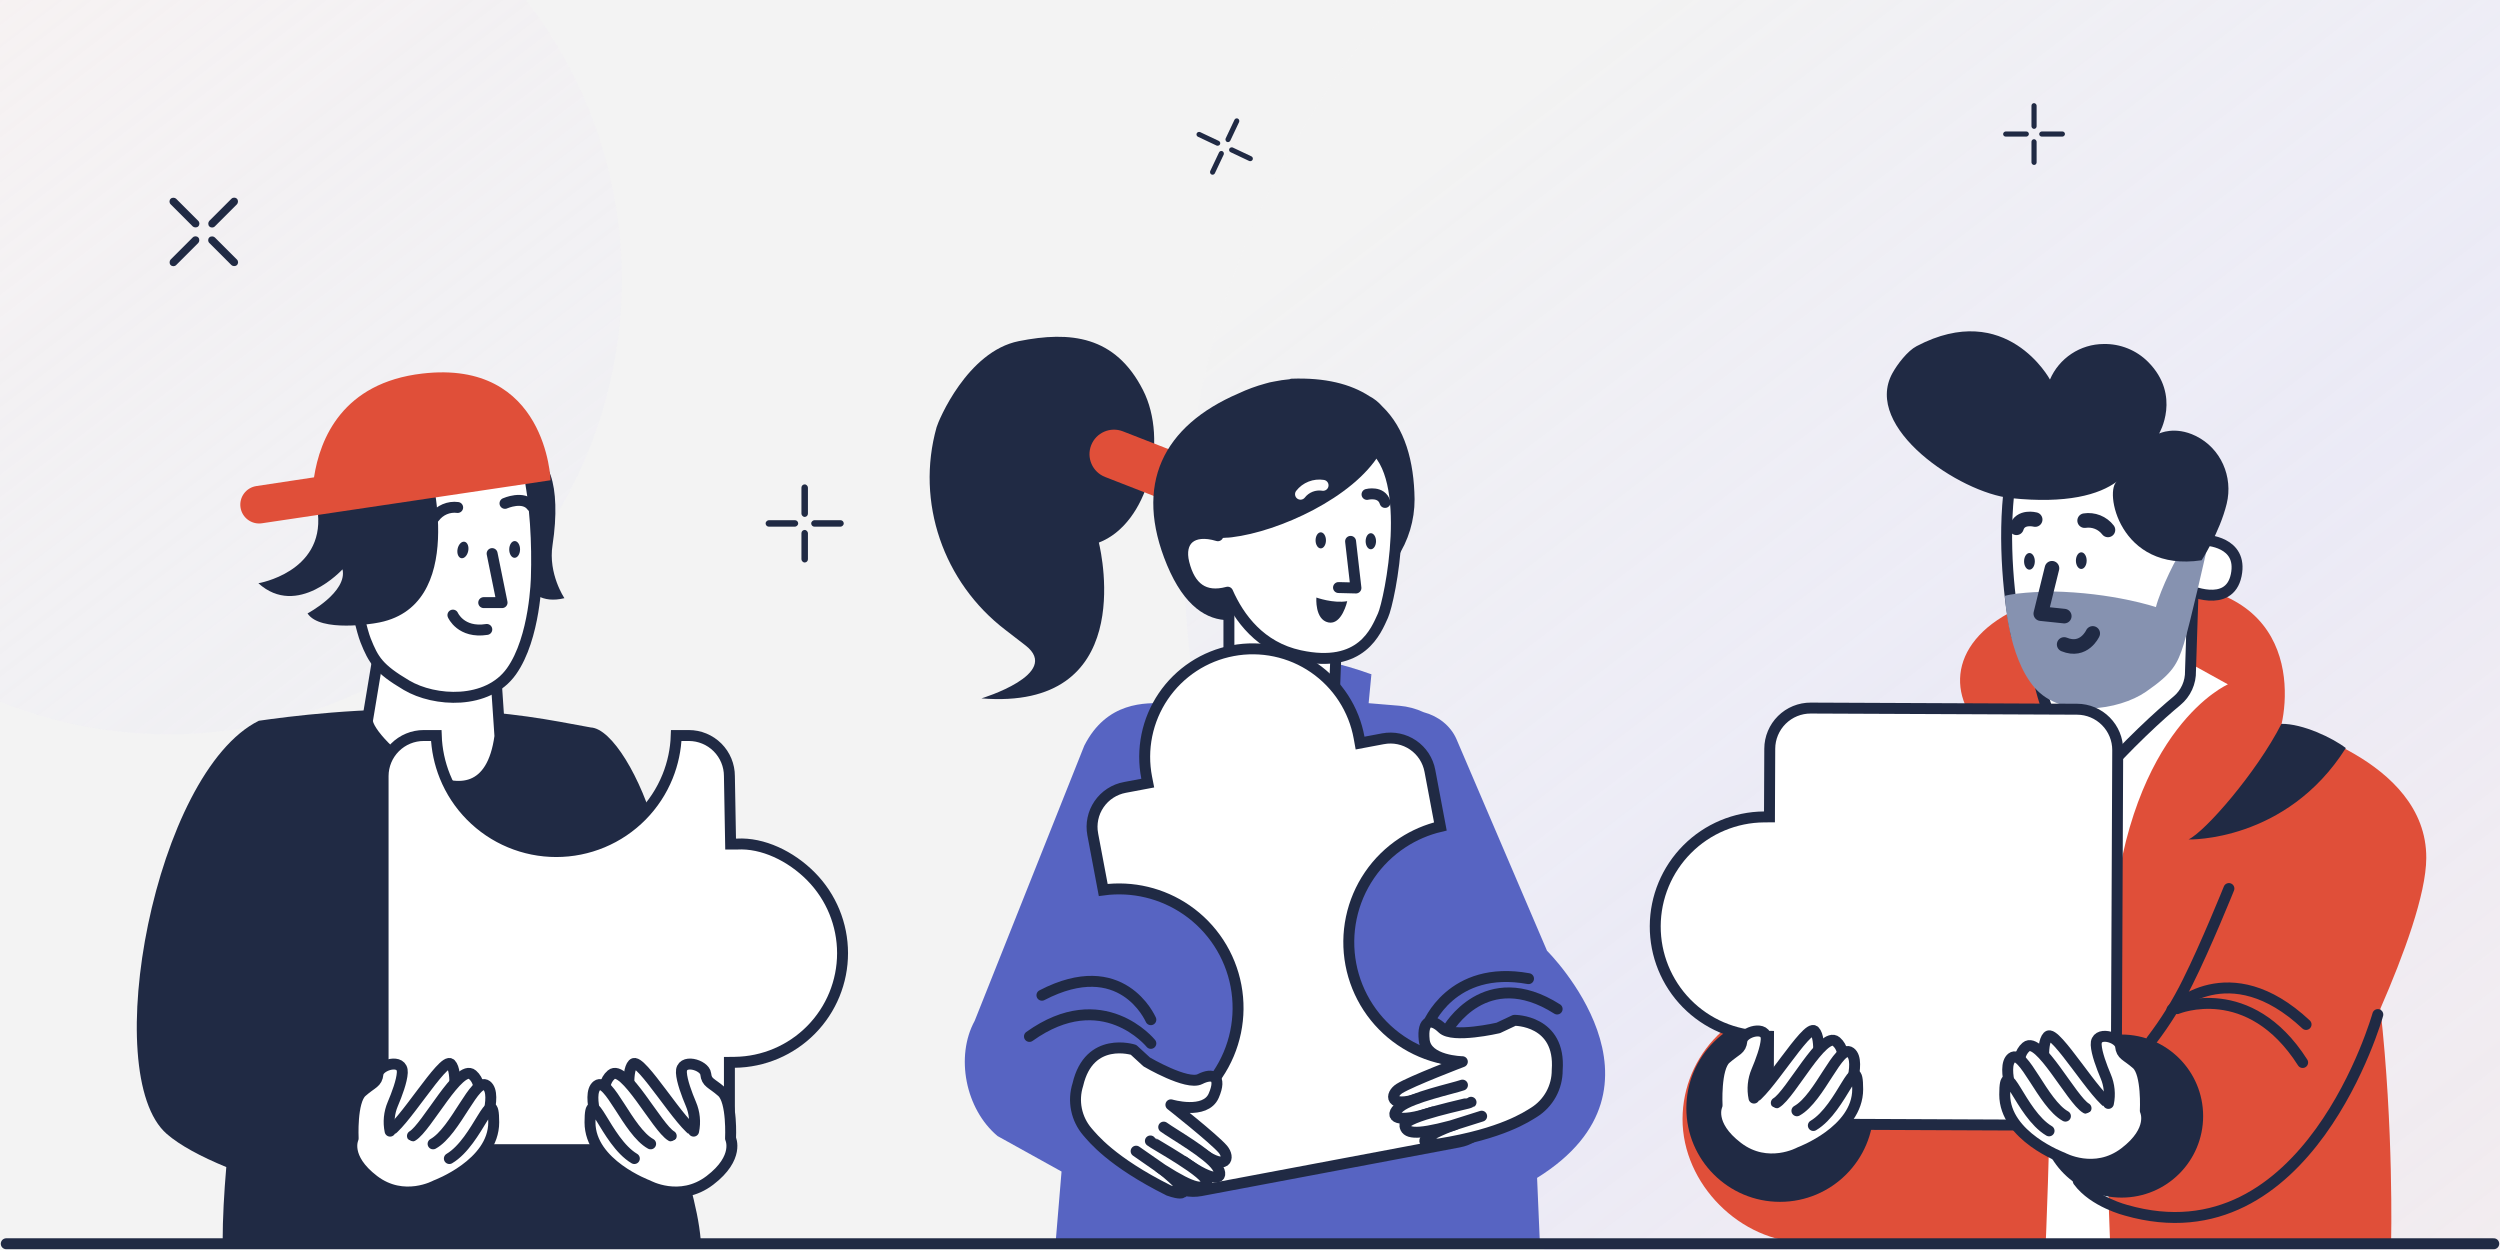
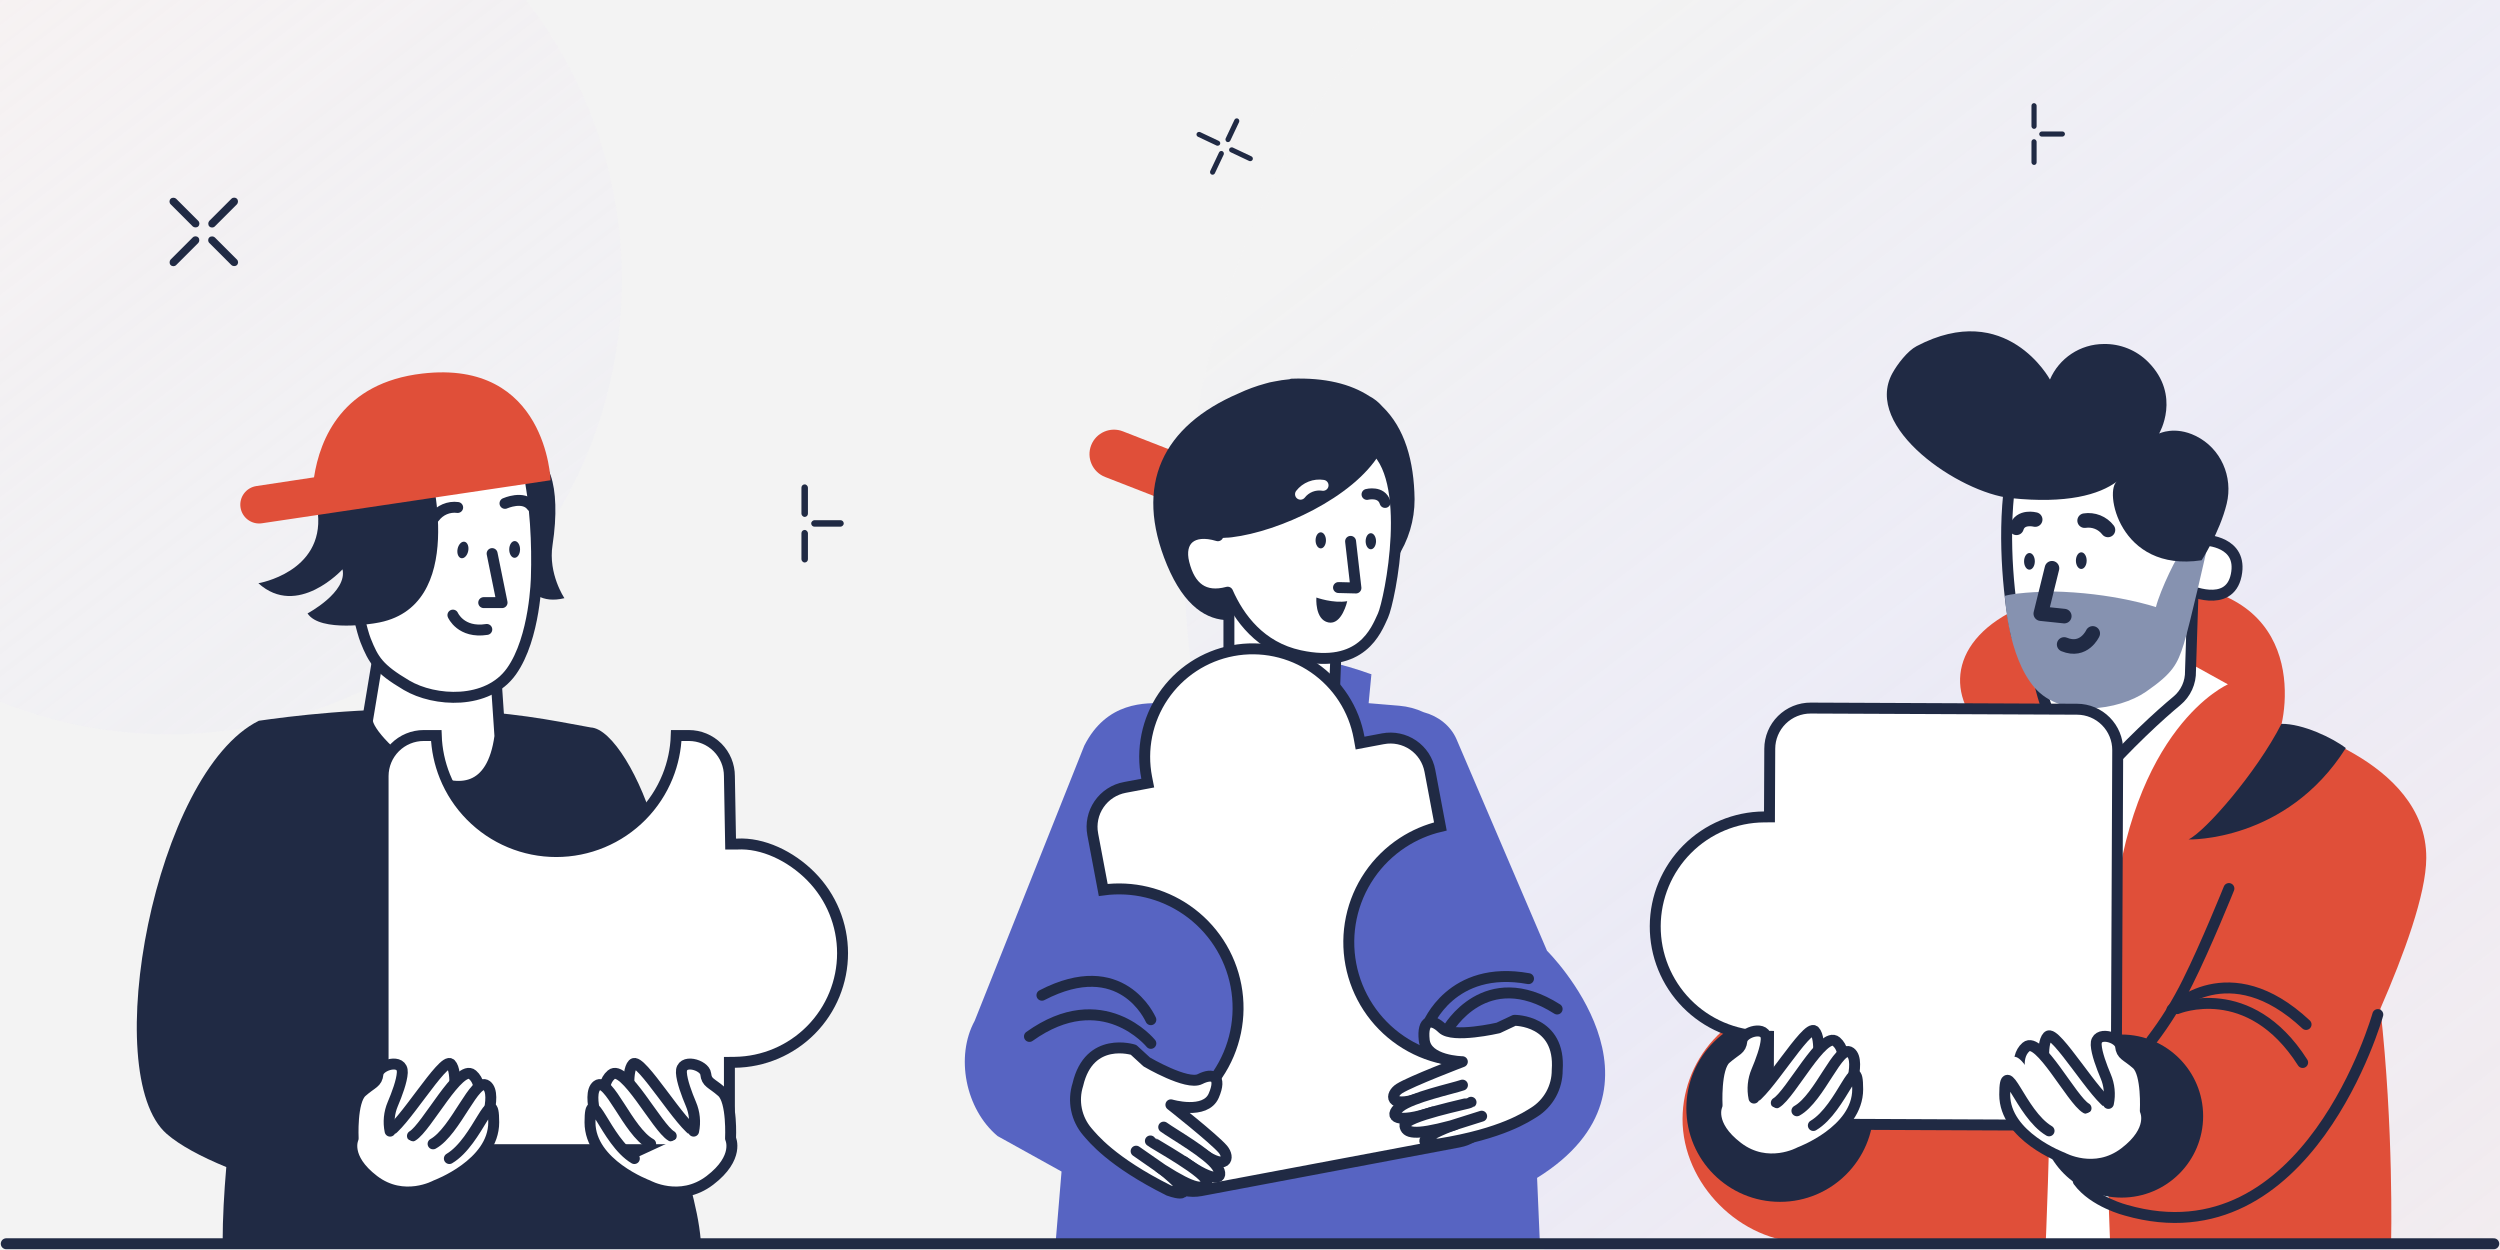
<svg xmlns="http://www.w3.org/2000/svg" width="800" height="400" viewBox="0 0 800 400" fill="none">
  <rect x="0" y="0" width="800" height="400" fill="#333333" stroke="none" />
  <g clip-path="url(#clip0_41_2275)">
    <rect width="800" height="400" fill="#F3F3F3" />
    <ellipse opacity="0.68" cx="647.5" cy="179" rx="268.5" ry="269" fill="url(#paint0_linear_41_2275)" fill-opacity="0.55" />
    <ellipse opacity="0.36" cx="54" cy="89.5" rx="145" ry="145.5" fill="url(#paint1_linear_41_2275)" />
    <path d="M224.229 396.743C222.404 375.424 207.542 344.796 204.217 315.439C226.615 294.482 202.403 233.447 189.052 232.788C175.589 230.315 163.924 227.842 142.389 227.089C115.797 226.162 91.742 229.358 82.836 230.641C49.548 247.119 31.437 343.798 53.374 362.866C57.527 366.476 64.217 370.093 72.412 373.464C71.713 381.63 71.246 389.796 71.246 397.379L224.229 396.743Z" fill="#202A44" />
    <path d="M117.615 230.407L122.427 201.453L158.591 215.026L159.979 235.604C155.091 271.535 116.554 236.777 117.615 230.407Z" fill="white" stroke="#202A44" stroke-width="3.5" stroke-linecap="round" stroke-linejoin="round" />
    <path d="M167.885 147.01C167.885 147.01 140.149 164.392 153.565 180.805C153.565 180.805 159.544 187.665 164.496 186.323C164.496 186.323 160.879 180.49 165.079 177.504C165.079 177.504 166.333 194.938 180.618 191.415C180.618 191.415 175.368 183.687 176.809 174.442C179.754 155.147 175.321 143.551 167.885 147.01Z" fill="#202A44" />
    <path d="M110.434 174.489C110.434 174.489 105.15 140.454 139.563 134.58C142.772 134.032 164.773 130.737 168.78 148.982C171.457 161.172 171.965 174.401 171.638 184.678C171.638 184.737 171.306 204.084 163.659 214.834C156.012 225.584 139.068 224.581 130.108 219.285C121.149 213.988 119.51 211.23 117.002 204.948C114.494 198.666 110.463 174.547 110.463 174.547L110.434 174.489Z" fill="white" stroke="#202A44" stroke-width="3.5" stroke-linecap="round" stroke-linejoin="round" />
    <path d="M157.478 177.148L160.663 192.838H154.789" stroke="#202A44" stroke-width="3.5" stroke-linecap="round" stroke-linejoin="round" />
    <path d="M166.417 175.836C166.432 174.354 165.669 173.145 164.711 173.136C163.755 173.126 162.967 174.32 162.953 175.802C162.939 177.284 163.702 178.493 164.659 178.502C165.616 178.511 166.403 177.317 166.417 175.836Z" fill="#202A44" />
    <path d="M149.827 176.329C150.118 174.877 149.594 173.546 148.656 173.358C147.718 173.17 146.721 174.195 146.43 175.648C146.139 177.101 146.663 178.431 147.601 178.619C148.539 178.807 149.536 177.782 149.827 176.329Z" fill="#202A44" />
    <path d="M139.023 165.57C139.864 164.423 140.997 163.523 142.304 162.964C143.611 162.404 145.045 162.207 146.454 162.391" stroke="#202A44" stroke-width="3.5" stroke-linecap="round" stroke-linejoin="round" />
    <path d="M161.596 161.079C161.596 161.079 167.563 158.402 170.187 161.995" stroke="#202A44" stroke-width="3.5" stroke-linecap="round" stroke-linejoin="round" />
    <path d="M137.442 149.122C137.442 149.122 150.449 194.723 120.119 199.412C120.119 199.412 102.451 202.533 98.415 196.292C98.415 196.292 111.218 189.491 109.608 182.182C109.608 182.182 95.213 197.966 82.684 186.638C82.684 186.638 103.594 183.139 101.739 164.334C100.41 150.842 132.782 138.179 137.442 149.122Z" fill="#202A44" />
    <path d="M82.006 155.544L100.484 152.75C102.397 140.308 109.642 122.495 135.143 119.537C174.987 114.906 176.177 153.683 176.177 153.683L83.82 167.448C83.038 167.567 82.241 167.53 81.473 167.34C80.706 167.15 79.983 166.811 79.347 166.342C78.71 165.873 78.173 165.283 77.764 164.606C77.356 163.929 77.085 163.179 76.966 162.397C76.848 161.615 76.885 160.818 77.074 160.051C77.264 159.283 77.603 158.561 78.072 157.924C78.541 157.288 79.132 156.75 79.808 156.342C80.485 155.933 81.236 155.662 82.018 155.544H82.006Z" fill="#E04F39" />
    <path d="M144.932 196.834C144.932 196.834 147.451 202.737 155.775 201.425" stroke="#202A44" stroke-width="3.5" stroke-linecap="round" stroke-linejoin="round" />
    <path d="M233.766 268.381L233.796 270.1H235.515H235.807H235.856L235.905 270.097C244.025 269.644 253.019 273.873 259.546 280.482C266 287.018 269.618 295.833 269.618 305.018C269.618 314.204 266 323.019 259.546 329.555C253.091 336.091 244.322 339.821 235.138 339.937L233.41 339.959V341.687V354.904C233.41 358.349 232.041 361.653 229.606 364.089C227.169 366.525 223.866 367.894 220.42 367.894H135.582C132.14 367.894 128.838 366.527 126.402 364.095C123.967 361.662 122.596 358.362 122.592 354.92V248.356V248.355C122.594 244.911 123.963 241.608 126.398 239.172C128.834 236.736 132.137 235.367 135.582 235.366C135.582 235.366 135.582 235.366 135.582 235.366C135.582 235.366 135.582 235.366 135.583 235.366H139.602C139.752 239.849 140.686 244.276 142.367 248.445C144.269 253.162 147.089 257.455 150.663 261.074C154.237 264.693 158.493 267.567 163.186 269.528C167.879 271.49 172.915 272.499 178.001 272.499C183.087 272.499 188.123 271.49 192.816 269.528C197.509 267.567 201.766 264.693 205.339 261.074C208.913 257.455 211.733 253.162 213.635 248.445C215.316 244.276 216.25 239.849 216.4 235.366H220.42C223.866 235.366 227.169 236.734 229.606 239.17C232.041 241.606 233.41 244.911 233.41 248.355V248.371L233.41 248.386L233.766 268.381Z" fill="white" stroke="#202A44" stroke-width="3.5" />
-     <path d="M225.085 364.662C225.003 364.412 212.206 349.497 211.774 349.812C211.342 350.127 193.809 357.978 193.424 358.59C193.039 359.203 192.368 362.726 194.136 366.016C195.903 369.305 197.845 376.806 205.772 377.396C213.699 377.985 225.085 364.662 225.085 364.662Z" fill="white" />
    <path d="M201.683 353.253C201.683 353.253 200.19 342.946 202.558 340.479C204.926 338.012 218.307 360.894 222.909 362.48" fill="white" />
    <path d="M201.683 353.253C201.683 353.253 200.19 342.946 202.558 340.479C204.926 338.012 218.307 360.894 222.909 362.48" stroke="#202A44" stroke-width="3.5" stroke-linecap="round" stroke-linejoin="round" />
    <path d="M194.579 355.061C194.579 355.061 191.394 347.537 195.611 343.897C199.828 340.258 210.228 360.847 214.795 363.513" fill="white" />
    <path d="M194.579 355.061C194.579 355.061 191.394 347.537 195.611 343.897C199.828 340.258 210.228 360.847 214.795 363.513" stroke="#202A44" stroke-width="3.5" stroke-linecap="round" stroke-linejoin="round" />
    <path d="M192.688 363.7C192.688 363.7 187.299 350.22 191.055 347.368C194.812 344.516 200.901 361.997 208.204 366.033" fill="white" />
    <path d="M192.688 363.7C192.688 363.7 187.299 350.22 191.055 347.368C194.812 344.516 200.901 361.997 208.204 366.033" stroke="#202A44" stroke-width="3.5" stroke-linecap="round" stroke-linejoin="round" />
    <path d="M221.96 361.968C222.562 359.063 222.263 356.043 221.103 353.312C219.779 350.192 218.187 345.945 218.047 343.233C217.784 338.508 225.513 340.725 225.833 343.659C226.154 346.593 227.624 346.424 231.007 349.41C234.39 352.396 233.772 364.307 233.772 364.307C233.772 364.307 236.747 370.414 227.157 377.723C217.568 385.031 207.326 379.344 207.326 379.344C207.326 379.344 188.795 372.496 188.801 359.145C188.807 345.794 193.718 365.258 202.992 370.735" fill="white" />
    <path d="M221.96 361.968C222.562 359.063 222.263 356.043 221.103 353.312C219.779 350.192 218.187 345.945 218.047 343.233C217.784 338.508 225.513 340.725 225.833 343.659C226.154 346.593 227.624 346.424 231.007 349.41C234.39 352.396 233.772 364.307 233.772 364.307C233.772 364.307 236.747 370.414 227.157 377.723C217.568 385.031 207.326 379.344 207.326 379.344C207.326 379.344 188.795 372.496 188.801 359.145C188.807 345.794 193.718 365.258 202.992 370.735" stroke="#202A44" stroke-width="3.5" stroke-linecap="round" stroke-linejoin="round" />
    <path d="M121.697 364.662C121.785 364.412 134.576 349.497 135.008 349.812C135.439 350.127 152.973 357.978 153.358 358.59C153.743 359.203 154.419 362.726 152.646 366.016C150.873 369.305 148.937 376.806 141.01 377.396C133.083 377.985 121.697 364.662 121.697 364.662Z" fill="white" />
    <path d="M145.105 353.253C145.105 353.253 146.592 342.946 144.23 340.479C141.867 338.012 128.481 360.894 123.879 362.48" fill="white" />
    <path d="M145.105 353.253C145.105 353.253 146.592 342.946 144.23 340.479C141.867 338.012 128.481 360.894 123.879 362.48" stroke="#202A44" stroke-width="3.5" stroke-linecap="round" stroke-linejoin="round" />
    <path d="M152.205 355.061C152.205 355.061 155.395 347.537 151.172 343.897C146.949 340.257 136.555 360.841 131.982 363.507" fill="white" />
    <path d="M152.205 355.061C152.205 355.061 155.395 347.537 151.172 343.897C146.949 340.257 136.555 360.841 131.982 363.507" stroke="#202A44" stroke-width="3.5" stroke-linecap="round" stroke-linejoin="round" />
    <path d="M154.093 363.7C154.093 363.7 159.483 350.22 155.733 347.368C151.982 344.516 145.881 361.997 138.584 366.033" fill="white" />
    <path d="M154.093 363.7C154.093 363.7 159.483 350.22 155.733 347.368C151.982 344.516 145.881 361.997 138.584 366.033" stroke="#202A44" stroke-width="3.5" stroke-linecap="round" stroke-linejoin="round" />
    <path d="M124.826 361.968C124.227 359.062 124.526 356.044 125.683 353.312C127.007 350.192 128.6 345.945 128.74 343.233C129.002 338.508 121.279 340.725 120.953 343.659C120.626 346.593 119.162 346.424 115.779 349.41C112.396 352.396 113.014 364.307 113.014 364.307C113.014 364.307 110.039 370.414 119.629 377.723C129.218 385.031 139.46 379.344 139.46 379.344C139.46 379.344 157.997 372.496 157.991 359.145C157.985 345.794 153.068 365.258 143.794 370.735" fill="white" />
    <path d="M124.826 361.968C124.227 359.062 124.526 356.044 125.683 353.312C127.007 350.192 128.6 345.945 128.74 343.233C129.002 338.508 121.279 340.725 120.953 343.659C120.626 346.593 119.162 346.424 115.779 349.41C112.396 352.396 113.014 364.307 113.014 364.307C113.014 364.307 110.039 370.414 119.629 377.723C129.218 385.031 139.46 379.344 139.46 379.344C139.46 379.344 157.997 372.496 157.991 359.145C157.985 345.794 153.068 365.258 143.794 370.735" stroke="#202A44" stroke-width="3.5" stroke-linecap="round" stroke-linejoin="round" />
    <path d="M431.13 230.548L392.155 224.406L387.967 211.165C395.24 206.534 419.767 208.739 438.864 215.791L431.13 230.577" fill="#5764C2" />
    <path d="M495.046 304.246L466.045 236.463C464.185 232.263 460.277 229.154 455.546 227.9C453.103 226.769 450.482 226.072 447.8 225.841L437.966 225.019L438.847 215.762C438.847 215.762 437.476 219.093 426.656 221.123C412.027 223.87 387.949 211.137 387.949 211.137V225.485L373.035 225.06C366.619 224.873 354.166 224.366 346.956 238.644L311.895 326.673C305.683 338.042 308.897 354.869 319.221 363.537L339.694 374.893L337.793 397.642L492.73 397.111L491.867 376.923C538.933 347.695 495.046 304.246 495.046 304.246Z" fill="#5764C2" />
    <path d="M368.269 329.648C368.269 329.648 352.893 310.633 329.422 327.426L368.269 329.648Z" fill="#5764C2" />
    <path d="M368.269 333.881C368.269 333.881 352.893 314.866 329.422 331.659" stroke="#202A44" stroke-width="3.5" stroke-linecap="round" stroke-linejoin="round" />
    <path d="M368.269 326.305C368.018 325.798 358.937 305.208 333.418 318.472L368.269 326.305Z" fill="#5764C2" />
    <path d="M368.269 326.305C368.018 325.798 358.937 305.208 333.418 318.472" stroke="#202A44" stroke-width="3.5" stroke-linecap="round" stroke-linejoin="round" />
    <path d="M458.775 329.647C458.775 329.647 472.774 304.706 499.525 321.954L458.775 329.647Z" fill="#5764C2" />
    <path d="M463.287 329.398C463.287 329.398 475.31 308.27 498.284 322.88" stroke="#202A44" stroke-width="3.5" stroke-linecap="round" stroke-linejoin="round" />
    <path d="M457.033 324.917C457.033 324.917 464.511 305.593 489.289 310.113L457.033 324.917Z" fill="#5764C2" />
    <path d="M456.871 327.971C456.871 327.971 464.349 308.647 489.127 313.167" stroke="#202A44" stroke-width="3.5" stroke-linecap="round" stroke-linejoin="round" />
    <path d="M393.252 223.876V184.703L427.642 205.427L426.837 226.472L393.252 223.876Z" fill="white" stroke="#202A44" stroke-width="3.5" stroke-linecap="round" stroke-linejoin="round" />
    <path d="M438.789 142.705C424.791 133.011 412.168 129.459 392.418 154.774L389.718 171.438C381.418 168.936 377.043 172.984 378.851 180.222C380.794 188.021 385.314 191.526 392.85 189.497C396.449 197.663 403.262 207.059 415.925 209.801C435.756 214.1 440.335 201.827 442.546 197.004C444.756 192.18 452.788 152.405 438.789 142.705Z" fill="white" stroke="#202A44" stroke-width="3.5" stroke-linecap="round" stroke-linejoin="round" />
    <path d="M432.186 173.235L433.9 188.156L428.324 188.016" stroke="#202A44" stroke-width="3.5" stroke-linecap="round" stroke-linejoin="round" />
    <path d="M438.666 175.767C439.584 175.767 440.329 174.615 440.329 173.194C440.329 171.773 439.584 170.622 438.666 170.622C437.748 170.622 437.004 171.773 437.004 173.194C437.004 174.615 437.748 175.767 438.666 175.767Z" fill="#202A44" />
    <path d="M422.645 175.486C423.563 175.486 424.307 174.334 424.307 172.914C424.307 171.493 423.563 170.342 422.645 170.342C421.727 170.342 420.982 171.493 420.982 172.914C420.982 174.334 421.727 175.486 422.645 175.486Z" fill="#202A44" />
    <path d="M437.445 158.21C437.445 158.21 442.065 157.008 443.22 160.782" stroke="#202A44" stroke-width="3.5" stroke-linecap="round" stroke-linejoin="round" />
    <path d="M421.237 191.211C421.237 191.211 426.586 193.154 431.112 192.378C431.112 192.378 429.415 200.118 425.052 199.179C420.689 198.24 421.237 191.211 421.237 191.211Z" fill="#202A44" />
-     <path d="M365.754 124.811C356.859 107.4 342.545 105.877 326.026 109.161C309.508 112.445 300.286 134.651 299.709 136.71C292.972 160.723 301.89 186.394 321.698 201.547C323.897 203.221 326.096 204.925 328.202 206.57C339.868 215.686 314.057 223.485 314.057 223.485C363.456 227.445 352.682 177.989 351.633 173.626C367.439 167.589 374.042 140.997 365.754 124.811Z" fill="#202A44" />
    <path d="M359.322 138.028C355.288 136.455 350.744 138.449 349.172 142.481C347.6 146.514 349.596 151.058 353.629 152.63L382.236 163.783C386.27 165.356 390.814 163.362 392.386 159.33C393.958 155.298 391.963 150.754 387.929 149.181L359.322 138.028Z" fill="#E04F39" />
    <path d="M452.665 159.731C452.49 147.611 449.58 136.983 442.26 129.984C441.104 128.651 439.707 127.549 438.142 126.735C432.169 122.868 424.061 120.797 413.306 121.182C413.077 121.197 412.853 121.256 412.646 121.357C410.962 121.511 409.287 121.76 407.63 122.104C406.722 122.247 405.825 122.458 404.947 122.734C401.981 123.537 399.09 124.599 396.309 125.907C372.184 136.284 362.688 154.995 373.461 180.84C379.026 194.163 386.247 198.45 393.229 198.461V190.395C392.646 189.111 391.648 189.607 391.648 189.607C384.136 191.637 380.776 188.021 378.816 180.222C377.871 176.454 378.612 173.555 380.7 171.992L380.863 171.869C380.945 171.811 381.032 171.759 381.12 171.706L381.289 171.601L381.575 171.449L381.744 171.374C381.849 171.321 381.956 171.274 382.065 171.234L382.222 171.175C382.339 171.135 382.462 171.088 382.584 171.053H382.695C383.375 170.86 384.077 170.752 384.783 170.732H384.835C385.01 170.732 385.191 170.732 385.378 170.732H385.483C385.664 170.732 385.85 170.732 386.031 170.732H386.154L386.737 170.79H386.824C387.794 170.924 388.752 171.135 389.688 171.42C390.33 171.613 389.858 171.916 390.552 172.19L392.302 172.068C392.885 172.068 393.515 172.009 394.156 171.934C409.386 170.102 433.044 159.207 441.472 145.208C447.422 152.417 448.069 166.632 446.978 178.606C450.706 173.019 452.686 166.448 452.665 159.731Z" fill="#202A44" />
    <path d="M416.162 158.145C417.001 157.068 418.114 156.237 419.384 155.737C420.655 155.237 422.035 155.088 423.383 155.304" stroke="#FFFDFD" stroke-width="3.5" stroke-linecap="round" stroke-linejoin="round" />
    <path d="M457.566 246.668L457.567 246.673L460.919 264.464C456.63 265.479 452.545 267.232 448.848 269.649C444.663 272.386 441.058 275.92 438.239 280.051C435.42 284.181 433.441 288.826 432.417 293.721C431.393 298.615 431.343 303.663 432.27 308.577C433.197 313.491 435.082 318.175 437.819 322.36C440.556 326.545 444.091 330.15 448.221 332.97C452.351 335.789 456.996 337.767 461.891 338.791C466.213 339.695 470.656 339.84 475.02 339.224L477.13 350.433V350.435C477.445 352.095 477.429 353.801 477.083 355.455C476.738 357.108 476.069 358.677 475.115 360.072C474.161 361.467 472.941 362.659 471.525 363.581C470.11 364.502 468.526 365.136 466.864 365.444L466.86 365.445L384.255 381.019L384.253 381.019C382.593 381.334 380.888 381.318 379.234 380.972C377.581 380.626 376.011 379.957 374.617 379.004C373.222 378.05 372.03 376.83 371.108 375.414C370.186 373.998 369.553 372.414 369.245 370.754L369.244 370.748L367.126 359.532C376.287 357.297 384.317 351.734 389.629 343.892C395.266 335.571 397.385 325.357 395.522 315.479C393.66 305.601 387.968 296.86 379.687 291.162C371.885 285.793 362.381 283.536 353.035 284.79L349.68 266.989L349.68 266.986C349.365 265.326 349.381 263.621 349.727 261.967C350.073 260.314 350.742 258.745 351.696 257.35C352.649 255.955 353.87 254.763 355.285 253.841C356.701 252.919 358.285 252.286 359.946 251.978L359.951 251.977L365.55 250.921L367.282 250.594L366.943 248.865C366.065 244.387 366.082 239.78 366.992 235.309C367.902 230.838 369.688 226.591 372.247 222.814C374.807 219.036 378.087 215.802 381.902 213.298C385.716 210.794 389.989 209.07 394.473 208.225C398.956 207.379 403.563 207.43 408.027 208.373C412.492 209.316 416.725 211.133 420.484 213.719C424.243 216.306 427.452 219.611 429.929 223.444C432.405 227.276 434.097 231.561 434.91 236.051L435.224 237.785L436.956 237.459L442.555 236.403L442.557 236.402C444.217 236.088 445.923 236.104 447.576 236.45C449.23 236.796 450.799 237.465 452.194 238.418C453.588 239.373 454.78 240.592 455.702 242.008C456.624 243.423 457.258 245.008 457.566 246.668Z" fill="white" stroke="#202A44" stroke-width="3.5" />
    <path d="M384.706 369.096C392.586 374.689 393.612 370.449 391.303 367.737C388.386 364.348 374.685 353.54 374.685 353.54C374.685 353.54 385.691 356.818 388.386 350.623C391.081 344.429 388.135 343.21 383.988 345.315C379.841 347.421 366.956 339.827 366.956 339.827L362.733 335.948C362.733 335.948 348.56 331.386 344.914 347.065C344.089 349.64 343.938 352.383 344.475 355.033C345.013 357.683 346.22 360.151 347.982 362.201C349.668 364.109 355.507 371.709 374.014 380.954C374.014 380.954 382.693 384.179 376.196 377.909C374.583 376.362 372.871 374.924 371.069 373.604" fill="white" />
    <path d="M384.706 369.096C392.586 374.689 393.612 370.449 391.303 367.737C388.386 364.348 374.685 353.54 374.685 353.54C374.685 353.54 385.691 356.818 388.386 350.623C391.081 344.429 388.135 343.21 383.988 345.315C379.841 347.421 366.956 339.827 366.956 339.827L362.733 335.948C362.733 335.948 348.56 331.386 344.914 347.065C344.089 349.64 343.938 352.383 344.475 355.033C345.013 357.683 346.22 360.151 347.982 362.201C349.668 364.109 355.507 371.709 374.014 380.954C374.014 380.954 382.693 384.179 376.196 377.909C374.583 376.362 372.871 374.924 371.069 373.604" stroke="#202A44" stroke-width="3.5" stroke-linecap="round" stroke-linejoin="round" />
    <path d="M372.387 360.673C375.146 362.72 386.671 369.195 389.424 373.324C392.178 377.454 388.73 378.83 378.879 371.709" fill="white" />
    <path d="M372.387 360.673C375.146 362.72 386.671 369.195 389.424 373.324C392.178 377.454 388.73 378.83 378.879 371.709" stroke="#202A44" stroke-width="3.5" stroke-linecap="round" stroke-linejoin="round" />
    <path d="M368.123 365.105C368.426 365.607 387.331 375.838 386.106 378.521C385.097 380.714 382.402 380.854 371.949 374.205L363.557 368.372" fill="white" />
    <path d="M368.123 365.105C368.426 365.607 387.331 375.838 386.106 378.521C385.097 380.714 382.402 380.854 371.949 374.205L363.557 368.372" stroke="#202A44" stroke-width="3.5" stroke-linecap="round" stroke-linejoin="round" />
    <path d="M453.714 351.597C444.527 354.583 444.813 350.232 447.822 348.33C451.62 345.956 467.951 339.744 467.951 339.744C467.951 339.744 456.467 339.581 455.749 332.844C455.032 326.107 458.205 325.845 461.535 329.088C464.866 332.331 479.43 328.942 479.43 328.942L484.622 326.498C484.622 326.498 499.507 326.37 498.306 342.422C498.323 345.127 497.649 347.791 496.346 350.161C495.041 352.531 493.152 354.528 490.857 355.96C488.681 357.278 480.842 362.784 460.415 366.08C460.415 366.08 451.165 366.57 459.249 362.522C461.251 361.528 463.316 360.669 465.432 359.949" fill="white" />
    <path d="M453.714 351.597C444.527 354.583 444.813 350.232 447.822 348.33C451.62 345.956 467.951 339.744 467.951 339.744C467.951 339.744 456.467 339.581 455.749 332.844C455.032 326.107 458.205 325.845 461.535 329.088C464.866 332.331 479.43 328.942 479.43 328.942L484.622 326.498C484.622 326.498 499.507 326.37 498.306 342.422C498.323 345.127 497.649 347.791 496.346 350.161C495.041 352.531 493.152 354.528 490.857 355.96C488.681 357.278 480.842 362.784 460.415 366.08C460.415 366.08 451.165 366.57 459.249 362.522C461.251 361.528 463.316 360.669 465.432 359.949" stroke="#202A44" stroke-width="3.5" stroke-linecap="round" stroke-linejoin="round" />
    <path d="M467.987 347.234C464.744 348.365 451.807 351.101 447.952 354.233C444.096 357.366 446.972 359.693 458.497 355.843" fill="white" />
    <path d="M467.987 347.234C464.744 348.365 451.807 351.101 447.952 354.233C444.096 357.366 446.972 359.693 458.497 355.843" stroke="#202A44" stroke-width="3.5" stroke-linecap="round" stroke-linejoin="round" />
    <path d="M470.735 352.728C470.291 353.113 449.2 357.237 449.567 360.159C449.871 362.551 452.414 363.46 464.365 360.264L474.129 357.178" fill="white" />
    <path d="M470.735 352.728C470.291 353.113 449.2 357.237 449.567 360.159C449.871 362.551 452.414 363.46 464.365 360.264L474.129 357.178" stroke="#202A44" stroke-width="3.5" stroke-linecap="round" stroke-linejoin="round" />
    <path d="M776.409 274.568C776.561 242.709 730.097 231.755 730.097 231.755C733.596 215.925 731.992 176.833 665.772 188.79C631.854 194.658 622.259 212.466 629.469 226.902C616.275 233.446 583.343 280.652 583.343 280.652L583.961 321.225C581.447 320.701 578.892 320.431 576.326 320.42C566.311 320.38 556.692 324.317 549.588 331.367C542.478 338.416 538.459 348 538.412 358.012C538.325 378.865 556.926 397.518 577.778 397.606C580.245 397.618 582.707 397.362 585.122 396.842V397.611L765.164 397.145C765.164 397.145 766.015 361.063 761.717 322.765C769.253 305.482 776.357 286.152 776.409 274.568Z" fill="#E04F39" />
    <path d="M700.916 212.343L712.932 218.999C712.932 218.999 681.674 232.496 676.027 294.825C672.359 335.323 675.275 398.486 675.275 398.486L654.615 398.166C654.615 398.166 660.185 272.929 651.18 252.549C642.174 232.169 652.107 230.886 656.657 226.651C661.206 222.417 700.916 212.343 700.916 212.343Z" fill="white" />
    <path d="M569.596 384.593C586.144 384.593 599.559 371.178 599.559 354.63C599.559 338.081 586.144 324.667 569.596 324.667C553.048 324.667 539.633 338.081 539.633 354.63C539.633 371.178 553.048 384.593 569.596 384.593Z" fill="#202A44" />
    <path d="M678.915 383.233C693.322 383.233 705.005 371.552 705.005 357.143C705.005 342.734 693.322 331.053 678.915 331.053C664.507 331.053 652.824 342.734 652.824 357.143C652.824 371.552 664.507 383.233 678.915 383.233Z" fill="#202A44" />
    <path d="M700.314 268.618C705.506 266.256 722.024 247.364 730.062 231.632C736.77 231.533 746.464 236.124 750.669 239.384C731.596 269.534 700.285 268.665 700.314 268.618Z" fill="#202A44" />
    <path d="M696.682 322.765C696.682 322.765 719.715 313.14 736.847 340.001" stroke="#202A44" stroke-width="3.5" stroke-linecap="round" stroke-linejoin="round" />
    <path d="M695.025 323.085C695.025 323.085 713.183 304.665 737.943 327.828" stroke="#202A44" stroke-width="3.5" stroke-linecap="round" stroke-linejoin="round" />
    <path d="M760.9 324.66C760.9 324.66 738.671 403.987 680.36 387.287C680.36 387.287 670.001 384.703 665.055 377.955" stroke="#202A44" stroke-width="3.5" stroke-linecap="round" stroke-linejoin="round" />
    <path d="M688.492 332.896C692.966 327.052 696.851 320.783 700.1 314.179C705.839 302.729 713.253 284.332 713.253 284.332" stroke="#202A44" stroke-width="3.5" stroke-linecap="round" stroke-linejoin="round" />
    <path d="M701.849 187.076L700.957 214.717C701.004 216.533 700.636 218.335 699.884 219.988C699.131 221.641 698.017 223.102 696.617 224.26C691.263 228.716 681.452 237.506 669.127 251.418C669.127 251.418 653.752 235.045 651.156 209.48L701.849 187.076Z" fill="white" stroke="#202A44" stroke-width="3.5" stroke-linecap="round" stroke-linejoin="round" />
    <path d="M705.599 172.855C705.599 172.855 717.848 173.147 715.585 184.072C713.322 194.997 699.877 188.616 699.877 188.616L701.749 173.077L705.599 172.855Z" fill="white" stroke="#202A44" stroke-width="3.5" stroke-linecap="round" stroke-linejoin="round" />
    <path d="M670.935 138.233C667.715 137.953 645.655 136.483 643.165 154.868C640.674 173.253 643.165 193.598 645.189 202.89C647.213 212.181 689.448 208.063 691.851 207.247C694.255 206.43 697.101 203.636 697.101 203.636L703.016 175.411C703.016 175.411 705.524 141.254 670.935 138.233Z" fill="white" stroke="#202A44" stroke-width="3.5" stroke-linecap="round" stroke-linejoin="round" />
    <path d="M698.934 175.135C696.864 177.153 691.27 188.825 689.893 194.273C689.893 194.273 676.198 189.607 656.553 189.268C656.553 189.268 645.838 189.437 641.562 190.674C641.562 190.674 642.402 209.986 651.047 220.019C659.691 230.051 678.064 227.333 686.709 221.36C695.353 215.388 696.782 212.524 698.806 206.102C700.83 199.68 706.196 175.73 706.196 175.73L698.934 175.135Z" fill="#8692B0" />
    <path d="M704.509 179.289C704.509 179.289 710.283 170.429 712.541 161.207C714.658 152.534 710.663 143.417 702.625 139.498C695.917 136.208 690.918 138.739 690.918 138.739C690.918 138.739 698.104 126.619 687.419 115.84C685.552 113.963 683.33 112.484 680.874 111.495C678.425 110.505 675.794 110.024 673.152 110.083C669.494 110.101 665.919 111.186 662.874 113.206C659.824 115.225 657.426 118.091 655.986 121.451C655.986 121.451 642.092 95.664 613.324 110.765C610.408 112.287 607.141 116.557 605.567 119.433C596.012 136.861 627.148 157.69 643.427 159.393C661.282 161.272 671.746 158.355 677.52 154.01C673.227 156.541 677.935 183.285 704.509 179.289Z" fill="#202A44" />
    <path d="M669.675 202.69C669.675 202.69 666.899 208.85 660.529 206.225" stroke="#202A44" stroke-width="4.666" stroke-linecap="round" stroke-linejoin="round" />
    <path d="M656.632 181.838L653.051 196.367L660.569 197.155" stroke="#202A44" stroke-width="4.666" stroke-linecap="round" stroke-linejoin="round" />
    <path d="M651.144 179.637C651.15 178.165 650.386 176.968 649.435 176.964C648.485 176.96 647.709 178.15 647.703 179.622C647.697 181.094 648.461 182.291 649.412 182.295C650.363 182.299 651.139 181.109 651.144 179.637Z" fill="#202A44" />
    <path d="M667.732 179.414C667.738 177.942 666.974 176.745 666.023 176.741C665.073 176.737 664.297 177.927 664.291 179.399C664.285 180.871 665.049 182.068 666 182.072C666.951 182.076 667.727 180.886 667.732 179.414Z" fill="#202A44" />
    <path d="M674.546 169.577C673.683 168.458 672.534 167.592 671.221 167.069C669.903 166.546 668.474 166.385 667.08 166.602" stroke="#202A44" stroke-width="4.666" stroke-linecap="round" stroke-linejoin="round" />
    <path d="M651.256 166.259C651.256 166.259 646.485 164.993 645.271 168.895" stroke="#202A44" stroke-width="4.666" stroke-linecap="round" stroke-linejoin="round" />
    <path d="M579.442 226.582L664.671 226.95C668.13 226.964 671.443 228.352 673.875 230.807C676.314 233.263 677.678 236.585 677.667 240.044L677.206 347.098C677.2 348.813 676.85 350.508 676.191 352.09C675.526 353.67 674.558 355.105 673.345 356.312C672.126 357.519 670.679 358.474 669.092 359.123C667.506 359.773 665.809 360.103 664.094 360.096L578.864 359.728C575.406 359.714 572.092 358.328 569.654 355.874C567.216 353.42 565.851 350.099 565.863 346.641C565.863 346.639 565.863 346.639 565.863 346.638L565.921 333.348L565.927 331.619L564.201 331.591C554.967 331.442 546.166 327.659 539.703 321.064C533.24 314.467 529.635 305.59 529.676 296.355C529.711 287.121 533.392 278.274 539.913 271.733C546.428 265.193 555.265 261.485 564.498 261.416L566.231 261.402L566.236 259.674L566.324 239.585C566.33 237.87 566.674 236.173 567.339 234.592C568.004 233.01 568.972 231.574 570.191 230.367C571.404 229.16 572.851 228.204 574.437 227.554C576.024 226.905 577.727 226.575 579.442 226.582Z" fill="white" stroke="#202A44" stroke-width="3.5" />
-     <path d="M558.129 354.082C558.211 353.825 571.008 338.881 571.439 339.231C571.871 339.581 589.399 347.397 589.784 348.01C590.169 348.622 590.845 352.139 589.078 355.429C587.311 358.719 585.368 366.226 577.412 366.815C569.456 367.404 558.129 354.082 558.129 354.082Z" fill="white" />
+     <path d="M558.129 354.082C558.211 353.825 571.008 338.881 571.439 339.231C571.871 339.581 589.399 347.397 589.784 348.01C590.169 348.622 590.845 352.139 589.078 355.429C569.456 367.404 558.129 354.082 558.129 354.082Z" fill="white" />
    <path d="M581.53 342.667C581.53 342.667 583.023 332.366 580.644 329.922C578.264 327.478 564.895 350.337 560.293 351.923" fill="white" />
    <path d="M581.53 342.667C581.53 342.667 583.023 332.366 580.644 329.922C578.264 327.478 564.895 350.337 560.293 351.923" stroke="#202A44" stroke-width="3.5" stroke-linecap="round" stroke-linejoin="round" />
    <path d="M588.629 344.475C588.629 344.475 591.819 336.945 587.602 333.305C583.385 329.665 572.985 350.255 568.418 352.921" fill="white" />
    <path d="M588.629 344.475C588.629 344.475 591.819 336.945 587.602 333.305C583.385 329.665 572.985 350.255 568.418 352.921" stroke="#202A44" stroke-width="3.5" stroke-linecap="round" stroke-linejoin="round" />
    <path d="M590.525 353.12C590.525 353.12 595.915 339.64 592.158 336.788C588.402 333.936 582.312 351.422 575.01 355.453" fill="white" />
    <path d="M590.525 353.12C590.525 353.12 595.915 339.64 592.158 336.788C588.402 333.936 582.312 351.422 575.01 355.453" stroke="#202A44" stroke-width="3.5" stroke-linecap="round" stroke-linejoin="round" />
    <path d="M561.277 351.387C560.676 348.482 560.974 345.462 562.134 342.731C563.458 339.605 565.051 335.364 565.191 332.646C565.453 327.922 557.725 330.144 557.404 333.072C557.083 336 555.613 335.843 552.224 338.823C548.835 341.804 549.465 353.72 549.465 353.72C549.465 353.72 546.491 359.827 556.08 367.136C565.669 374.444 575.911 368.757 575.911 368.757C575.911 368.757 594.466 361.915 594.46 348.564C594.454 335.213 589.543 354.677 580.269 360.16" fill="white" />
    <path d="M561.277 351.387C560.676 348.482 560.974 345.462 562.134 342.731C563.458 339.605 565.051 335.364 565.191 332.646C565.453 327.922 557.725 330.144 557.404 333.072C557.083 336 555.613 335.843 552.224 338.823C548.835 341.804 549.465 353.72 549.465 353.72C549.465 353.72 546.491 359.827 556.08 367.136C565.669 374.444 575.911 368.757 575.911 368.757C575.911 368.757 594.466 361.915 594.46 348.564C594.454 335.213 589.543 354.677 580.269 360.16" stroke="#202A44" stroke-width="3.5" stroke-linecap="round" stroke-linejoin="round" />
    <path d="M677.82 355.791C677.738 355.534 664.947 340.59 664.509 340.94C664.072 341.29 646.55 349.106 646.165 349.689C645.78 350.273 645.104 353.819 646.871 357.109C648.638 360.398 650.586 367.905 658.537 368.494C666.487 369.084 677.82 355.791 677.82 355.791Z" fill="white" />
    <path d="M654.418 344.376C654.418 344.376 652.924 334.075 655.304 331.631C657.684 329.187 671.053 352.046 675.655 353.632" fill="white" />
    <path d="M654.418 344.376C654.418 344.376 652.924 334.075 655.304 331.631C657.684 329.187 671.053 352.046 675.655 353.632" stroke="#202A44" stroke-width="3.5" stroke-linecap="round" stroke-linejoin="round" />
    <path d="M647.317 346.184C647.317 346.184 644.127 338.654 648.35 335.014C652.573 331.374 662.932 351.964 667.534 354.63" fill="white" />
    <path d="M647.317 346.184C647.317 346.184 644.127 338.654 648.35 335.014C652.573 331.374 662.932 351.964 667.534 354.63" stroke="#202A44" stroke-width="3.5" stroke-linecap="round" stroke-linejoin="round" />
    <path d="M645.423 354.828C645.423 354.828 640.033 341.349 643.79 338.496C647.546 335.644 653.641 353.125 660.938 357.162" fill="white" />
-     <path d="M645.423 354.828C645.423 354.828 640.033 341.349 643.79 338.496C647.546 335.644 653.641 353.125 660.938 357.162" stroke="#202A44" stroke-width="3.5" stroke-linecap="round" stroke-linejoin="round" />
    <path d="M674.693 353.096C675.293 350.191 674.996 347.171 673.835 344.44C672.517 341.314 670.919 337.073 670.779 334.361C670.516 329.631 678.245 331.853 678.572 334.781C678.898 337.709 680.356 337.552 683.745 340.538C687.134 343.524 686.504 355.435 686.504 355.435C686.504 355.435 689.479 361.542 679.89 368.851C670.301 376.159 660.058 370.478 660.058 370.478C660.058 370.478 641.504 363.63 641.51 350.279C641.516 336.927 646.427 356.392 655.701 361.874" fill="white" />
    <path d="M674.693 353.096C675.293 350.191 674.996 347.171 673.835 344.44C672.517 341.314 670.919 337.073 670.779 334.361C670.516 329.631 678.245 331.853 678.572 334.781C678.898 337.709 680.356 337.552 683.745 340.538C687.134 343.524 686.504 355.435 686.504 355.435C686.504 355.435 689.479 361.542 679.89 368.851C670.301 376.159 660.058 370.478 660.058 370.478C660.058 370.478 641.504 363.63 641.51 350.279C641.516 336.927 646.427 356.392 655.701 361.874" stroke="#202A44" stroke-width="3.5" stroke-linecap="round" stroke-linejoin="round" />
    <path d="M2 398L798 398" stroke="#202A44" stroke-width="3.5" stroke-linecap="round" stroke-linejoin="round" />
    <rect x="660.787" y="42.069" width="1.649" height="8.245" rx="0.824" transform="rotate(90 660.787 42.069)" fill="#202A44" />
-     <rect x="649.244" y="42.069" width="1.649" height="8.245" rx="0.824" transform="rotate(90 649.244 42.069)" fill="#202A44" />
    <rect x="651.719" y="52.787" width="1.649" height="8.245" rx="0.824" transform="rotate(-180 651.719 52.787)" fill="#202A44" />
    <rect x="651.719" y="41.245" width="1.649" height="8.245" rx="0.824" transform="rotate(-180 651.719 41.245)" fill="#202A44" />
    <rect x="395.379" y="37.597" width="1.649" height="8.245" rx="0.824" transform="rotate(25.309 395.379 37.597)" fill="#202A44" />
    <rect x="390.443" y="48.032" width="1.649" height="8.245" rx="0.824" transform="rotate(25.309 390.443 48.032)" fill="#202A44" />
    <rect x="401.191" y="50.378" width="1.649" height="8.245" rx="0.824" transform="rotate(115.309 401.191 50.378)" fill="#202A44" />
    <rect x="390.756" y="45.443" width="1.649" height="8.245" rx="0.824" transform="rotate(115.309 390.756 45.443)" fill="#202A44" />
    <rect x="270" y="166.458" width="2.083" height="10.417" rx="1.042" transform="rotate(90 270 166.458)" fill="#202A44" />
-     <rect x="255.416" y="166.458" width="2.083" height="10.417" rx="1.042" transform="rotate(90 255.416 166.458)" fill="#202A44" />
    <rect x="258.541" y="180" width="2.083" height="10.417" rx="1.042" transform="rotate(-180 258.541 180)" fill="#202A44" />
    <rect x="258.541" y="165.417" width="2.083" height="10.417" rx="1.042" transform="rotate(-180 258.541 165.417)" fill="#202A44" />
    <rect x="74.936" y="62.723" width="2.5" height="12.5" rx="1.25" transform="rotate(45 74.936 62.723)" fill="#202A44" />
    <rect x="62.56" y="75.097" width="2.5" height="12.5" rx="1.25" transform="rotate(45 62.56 75.097)" fill="#202A44" />
    <rect x="76.703" y="83.936" width="2.5" height="12.5" rx="1.25" transform="rotate(135 76.703 83.936)" fill="#202A44" />
    <rect x="64.328" y="71.561" width="2.5" height="12.5" rx="1.25" transform="rotate(135 64.328 71.561)" fill="#202A44" />
  </g>
  <defs>
    <linearGradient id="paint0_linear_41_2275" x1="351.369" y1="-71.946" x2="839.58" y2="567.178" gradientUnits="userSpaceOnUse">
      <stop offset="0.204" stop-color="#F3F3F3" />
      <stop offset="0.524" stop-color="#D7D4FF" stop-opacity="0.735" />
      <stop offset="1" stop-color="#FFCDCD" stop-opacity="0.34" />
    </linearGradient>
    <linearGradient id="paint1_linear_41_2275" x1="-105.922" y1="-46.235" x2="158.257" y2="299.059" gradientUnits="userSpaceOnUse">
      <stop offset="0.204" stop-color="#FEF1F1" />
      <stop offset="1" stop-color="#DDE1F9" stop-opacity="0.34" />
    </linearGradient>
    <clipPath id="clip0_41_2275">
      <rect width="800" height="400" fill="white" />
    </clipPath>
  </defs>
</svg>